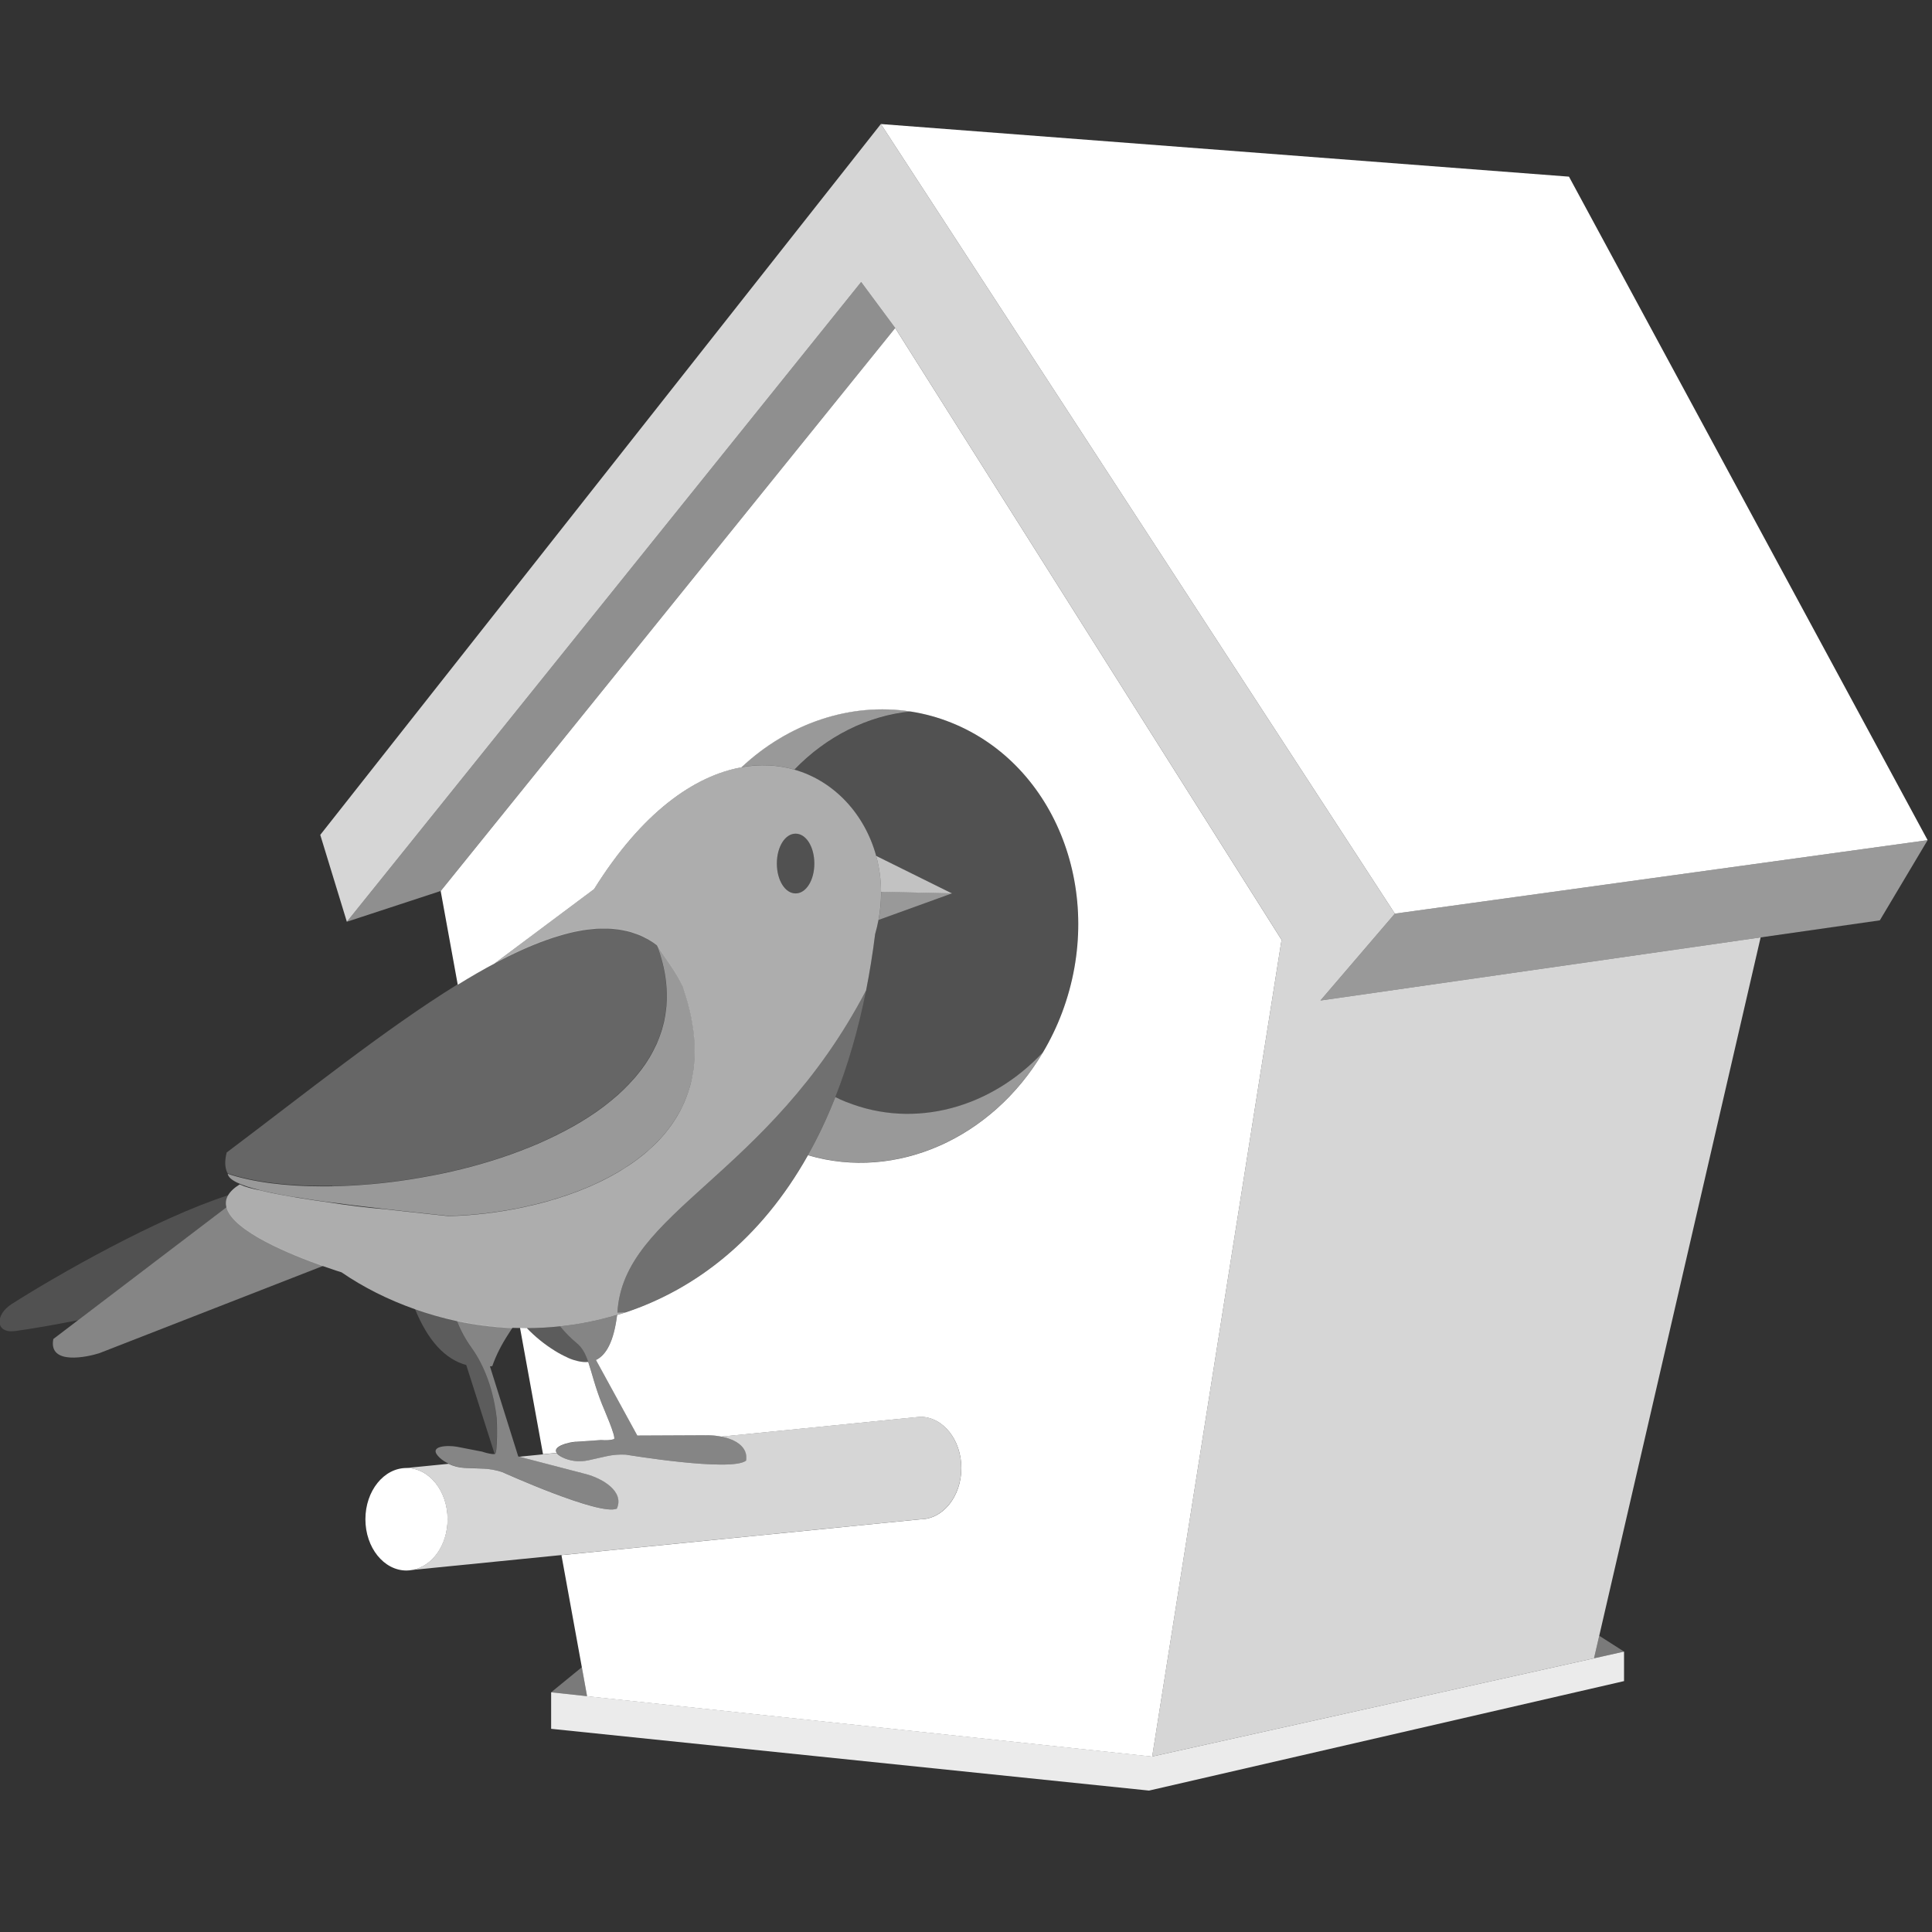
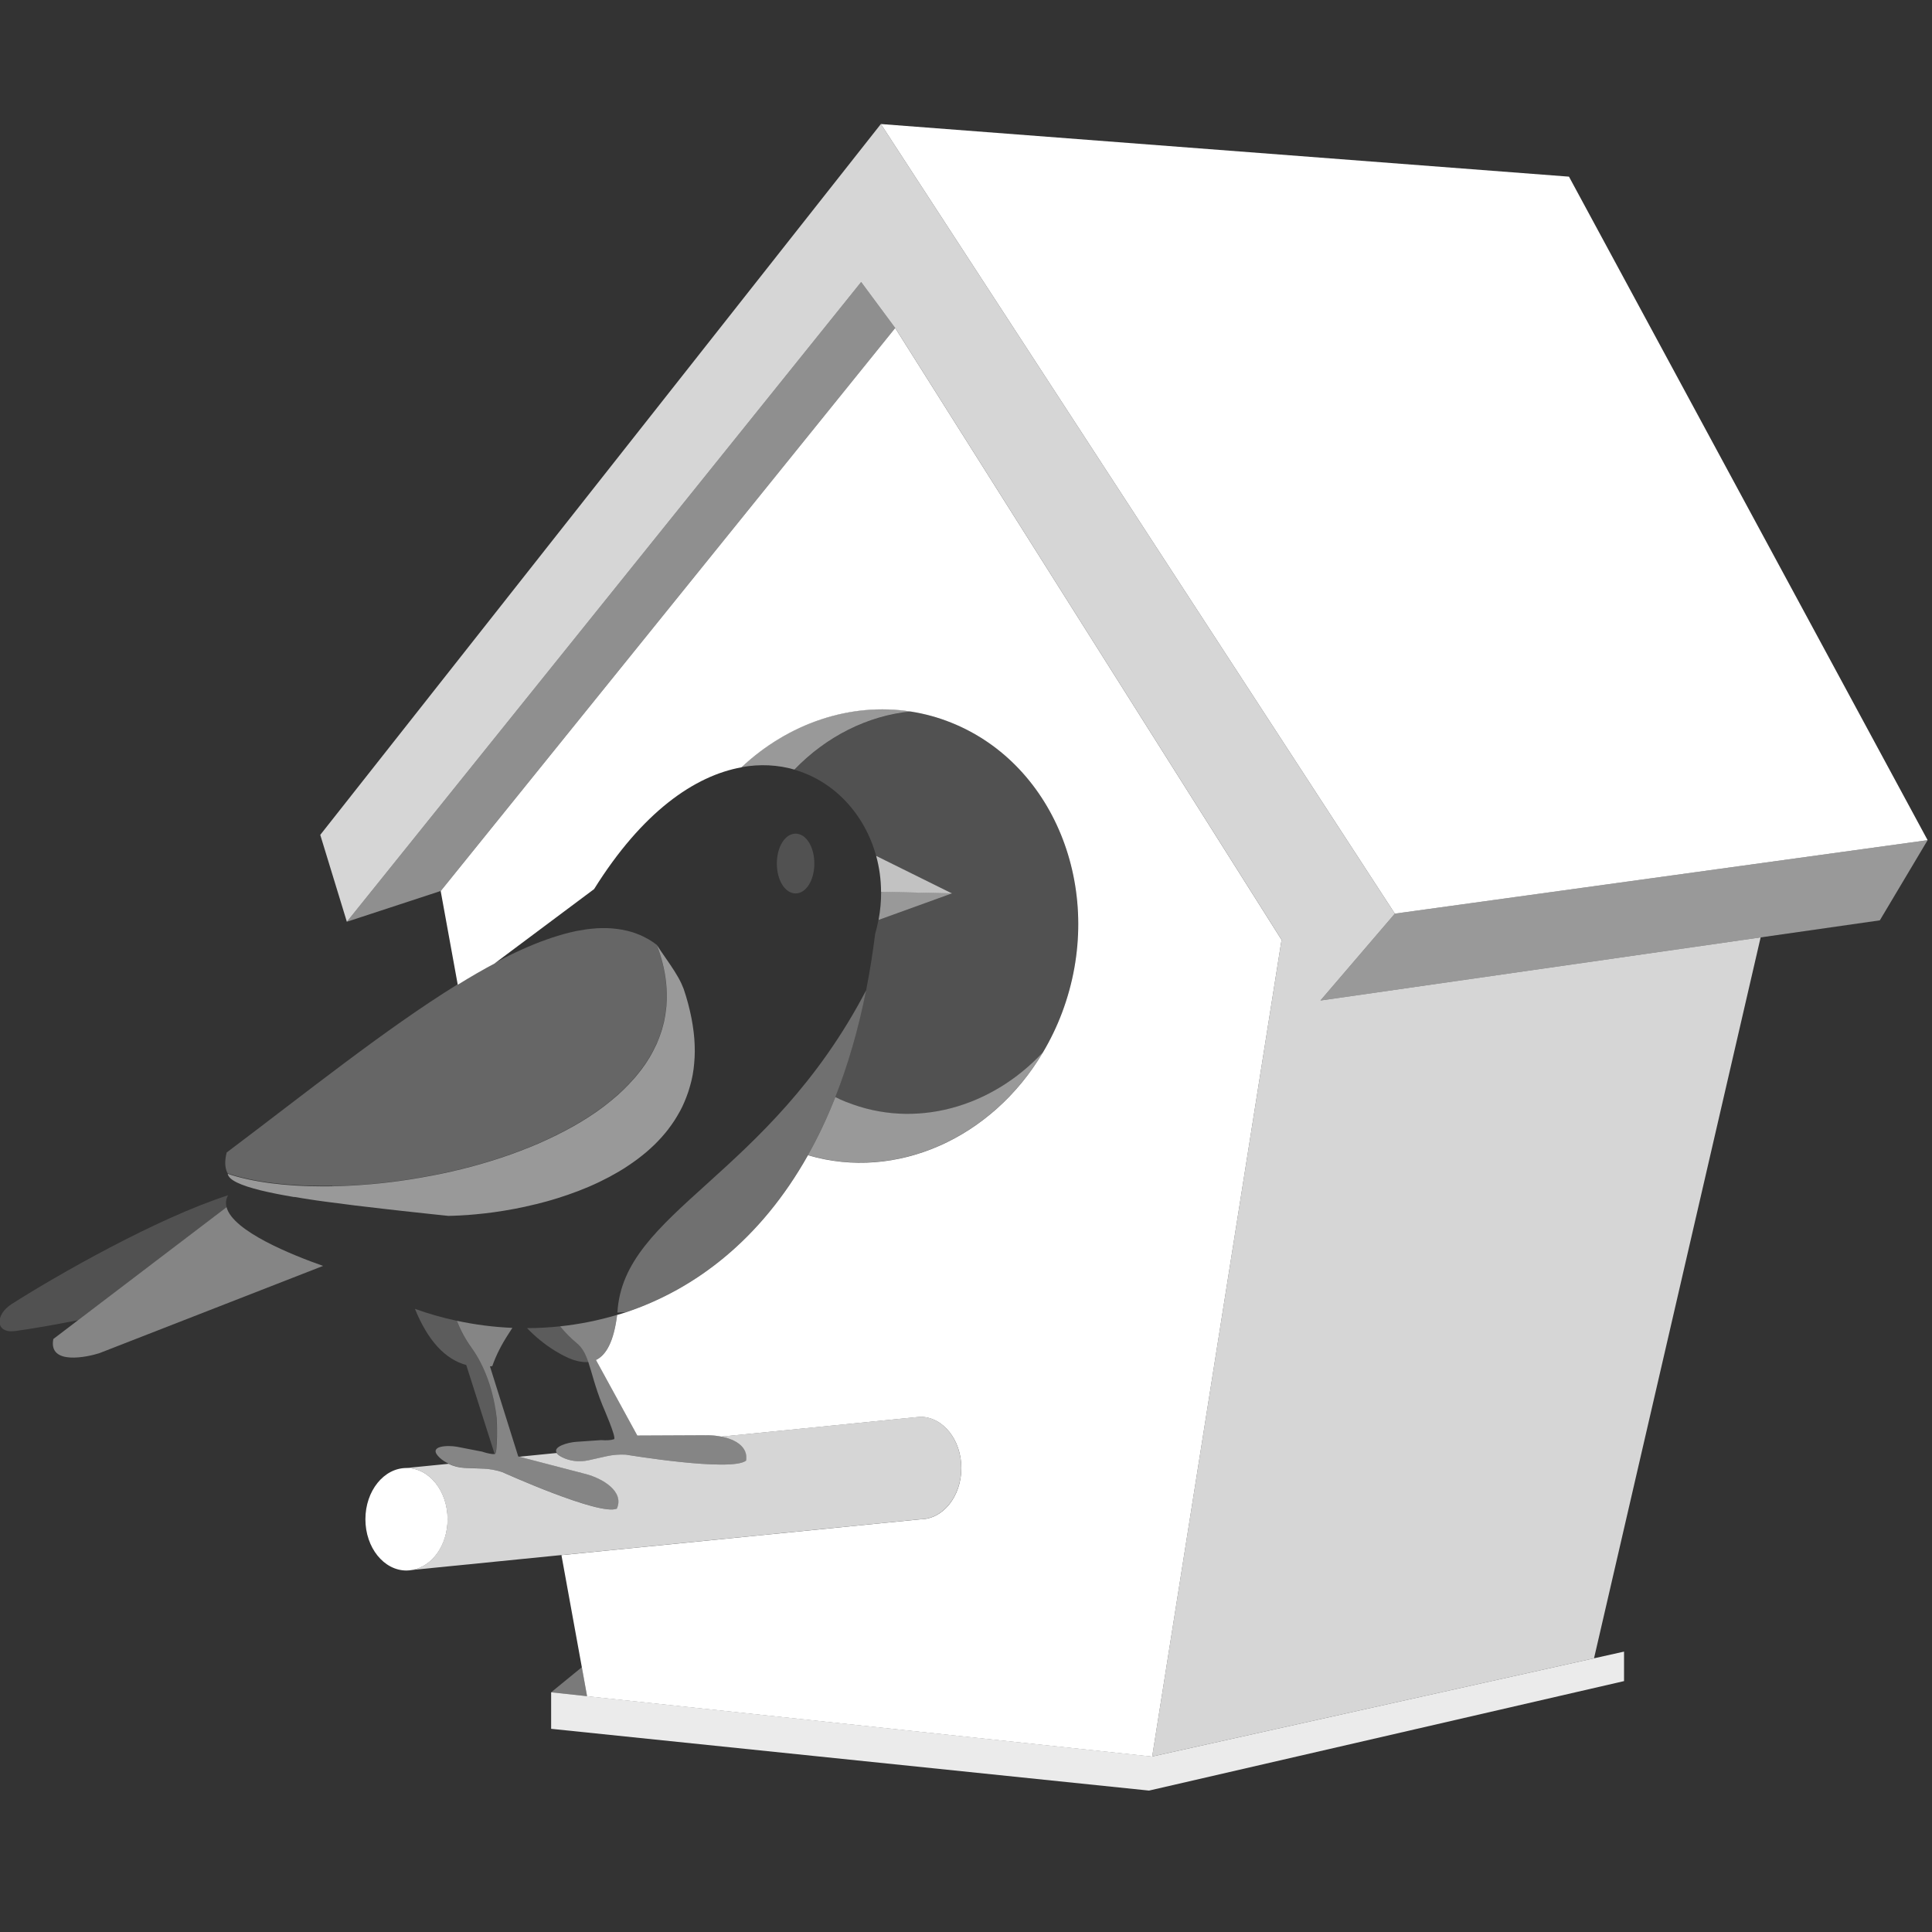
<svg xmlns="http://www.w3.org/2000/svg" viewBox="0 0 300 300">
  <rect x="0" y="0" width="300" height="300" fill="#333333" stroke="none" />
  <g fill="#fff">
-     <path d="m 89.41 223.88 l 3.91 -.27 c .82 .06 1.52 .03 2.01 -.14 .45 -.15 -1.65 -4.91 -1.82 -5.35 -1.14 -2.85 -1.61 -5.01 -2.17 -6.64 -.22 .02 -.45 .02 -.68 .01 -.07 0 -.14 -.02 -.22 -.02 -.17 -.02 -.34 -.04 -.51 -.08 -.08 -.02 -.16 -.03 -.24 -.05 -.18 -.04 -.36 -.09 -.55 -.15 -.07 -.02 -.13 -.04 -.2 -.06 -.23 -.08 -.47 -.17 -.71 -.28 -.02 -.01 -.04 -.02 -.07 -.03 v -.01 c -.66 -.29 -1.35 -.66 -2.04 -1.09 -1.59 -.99 -3.04 -2.17 -4.32 -3.51 -.35 0 -.7 -.01 -1.05 -.02 l 3.57 19.62 2.12 -.21 c -.69 -.99 1.78 -1.65 2.96 -1.73 z" />
    <path d="m 299.32 130.46 l -55.69 -103.03 -106.85 -8.17 79.81 122.61 z" />
-     <path d="m 205.03 155.36 l 68.36 -9.8 18.51 -2.65 7.42 -12.45 -82.73 11.41 z" opacity=".5" />
+     <path d="m 205.03 155.36 l 68.36 -9.8 18.51 -2.65 7.42 -12.45 -82.73 11.41 " opacity=".5" />
    <path d="m 133.72 43.79 l -79.86 99.34 14.57 -4.78 70.58 -87.42 z" opacity=".45" />
    <path d="m 205.03 155.36 l 11.56 -13.49 -79.81 -122.61 -87.05 110.38 4.13 13.49 79.86 -99.34 5.29 7.14 59.99 95 -20.09 126.82 68.61 -15.25 25.87 -111.94 z" opacity=".8" />
    <path d="m 178.91 272.75 l -87.75 -9.37 -5.58 -.6 v 5.67 l 92.84 9.59 73.76 -17 v -4.58 l -4.66 1.04 z" opacity=".9" />
    <path d="m 91.07 262.86 l -.72 -3.98 -4.77 3.9 5.58 .6 z" opacity=".35" />
-     <path d="m 247.52 257.5 l 4.66 -1.04 -3.85 -2.46 z" opacity=".35" />
    <path d="m 149.27 227.95 c 0 -4.4 -2.86 -7.96 -6.38 -7.96 l -30.88 3.08 c 2.15 .44 4.19 1.57 3.85 3.73 -2.25 1.81 -18.65 -.92 -18.65 -.92 -1.01 -.06 -2.02 .02 -3.01 .24 l -2.82 .63 c -1.4 .31 -2.89 .16 -4.16 -.51 -.41 -.22 -.65 -.42 -.78 -.62 l -2.12 .21 -3.69 .37 10.33 2.69 c 2.54 .66 6.03 2.67 4.83 5.37 -2.64 1.18 -17.79 -5.67 -17.79 -5.67 -.96 -.32 -1.96 -.5 -2.97 -.54 l -2.88 -.11 c -.88 -.04 -1.72 -.26 -2.5 -.64 l -6.54 .65 c 3.52 0 6.38 3.56 6.38 7.96 0 4.01 -2.38 7.31 -5.46 7.87 l 23.14 -2.31 55.72 -5.56 c 3.52 0 6.38 -3.56 6.38 -7.96 z" opacity=".8" />
    <path d="m 69.5 235.91 c 0 -4.4 -2.86 -7.96 -6.38 -7.96 s -6.38 3.56 -6.38 7.96 2.86 7.96 6.38 7.96 c .31 0 .62 -.04 .92 -.09 3.09 -.56 5.46 -3.86 5.46 -7.87 z" />
    <path d="m 131.42 171.13 c -.59 -.23 -1.15 -.5 -1.71 -.77 -1.28 3.25 -2.7 6.25 -4.25 9 13.72 4.05 28.61 -2.65 36.49 -15.97 -7.97 8.57 -19.84 12.02 -30.53 7.73 z" opacity=".5" />
    <path d="m 123.36 119.5 c 4.97 -5.16 11.39 -8.37 18.07 -9.03 -9.42 -1.47 -19.04 1.85 -26.31 8.66 2.92 -.53 5.7 -.36 8.23 .37 z" opacity=".5" />
    <path d="m 136.05 132.9 l 11.75 5.82 .03 .01 -11.42 4.13 c -.14 .73 -.31 1.45 -.52 2.18 -.38 3.04 -.85 5.96 -1.4 8.74 -1.22 6.14 -2.84 11.65 -4.79 16.59 .56 .27 1.13 .53 1.71 .77 10.69 4.29 22.56 .84 30.53 -7.73 1.14 -1.93 2.15 -3.99 2.97 -6.18 6.86 -18.3 -.84 -38.45 -17.2 -45.01 -2.06 -.83 -4.17 -1.4 -6.28 -1.73 -6.68 .66 -13.1 3.87 -18.07 9.03 6.2 1.79 10.92 6.93 12.69 13.39 z" opacity=".15" />
    <path d="m 136.05 132.9 c .49 1.78 .75 3.65 .76 5.58 l 10.99 .24 z" opacity=".7" />
    <path d="m 147.81 138.71 l -10.99 -.24 c .01 1.43 -.12 2.9 -.4 4.38 l 11.42 -4.13 z" opacity=".5" />
    <path d="m 139.01 50.93 l -70.58 87.43 2.65 14.55 c 2.02 -1.25 4 -2.4 5.94 -3.42 -.07 .04 -.15 .07 -.22 .11 l 15.45 -11.54 c 7.5 -12.01 15.63 -17.6 22.88 -18.91 7.26 -6.81 16.89 -10.13 26.31 -8.66 2.11 .33 4.22 .9 6.28 1.73 16.36 6.56 24.07 26.71 17.2 45.01 -.82 2.19 -1.83 4.26 -2.97 6.18 -7.88 13.32 -22.77 20.02 -36.49 15.97 -7.35 13.08 -17.49 20.79 -28.26 24.39 -.45 .15 -.91 .27 -1.37 .41 -.52 4.13 -1.7 6.24 -3.29 7 l 6.42 11.73 10.86 -.05 c .68 0 1.45 .07 2.2 .22 l 30.88 -3.08 c 3.52 0 6.38 3.56 6.38 7.96 s -2.86 7.96 -6.38 7.96 l -55.72 5.56 3.17 17.42 .72 3.98 .09 .52 87.75 9.37 20.09 -126.83 -59.99 -95 z" />
    <path d="m 112.02 223.07 c -.75 -.15 -1.52 -.23 -2.2 -.22 l -10.86 .05 -6.42 -11.73 c 1.58 -.76 2.76 -2.87 3.29 -7 -2.93 .88 -5.89 1.46 -8.85 1.78 .77 .95 1.63 1.83 2.59 2.62 .87 .71 1.35 1.66 1.78 2.92 .56 1.64 1.03 3.8 2.17 6.64 .18 .44 2.27 5.2 1.82 5.35 -.49 .17 -1.18 .2 -2.01 .14 l -3.91 .27 c -1.18 .08 -3.65 .74 -2.96 1.73 .13 .19 .38 .4 .78 .62 1.27 .68 2.76 .83 4.16 .51 l 2.82 -.63 c .99 -.22 2 -.3 3.01 -.24 0 0 16.4 2.73 18.65 .92 .34 -2.16 -1.7 -3.29 -3.85 -3.73 z" opacity=".4" />
    <path d="m 86.14 209.73 c .7 .43 1.38 .8 2.04 1.09 v .01 c .02 .01 .04 .02 .07 .03 .24 .1 .48 .2 .71 .28 .07 .02 .13 .04 .2 .06 .18 .06 .37 .11 .55 .15 .08 .02 .16 .04 .24 .05 .17 .03 .34 .06 .51 .08 .07 .01 .14 .02 .22 .02 .23 .01 .46 .02 .68 -.01 -.43 -1.26 -.91 -2.21 -1.78 -2.92 -.97 -.79 -1.83 -1.68 -2.59 -2.62 -1.72 .18 -3.44 .28 -5.15 .28 1.28 1.34 2.73 2.52 4.32 3.51 z" opacity=".2" />
    <path d="m 75.05 228.05 c 1.01 .04 2.01 .22 2.97 .54 0 0 15.15 6.84 17.79 5.67 1.19 -2.7 -2.29 -4.71 -4.83 -5.37 l -10.33 -2.69 -.18 -.05 -4.39 -13.98 c .12 -.02 .24 -.02 .36 -.04 .59 -1.68 1.43 -3.34 2.53 -5.02 .21 -.32 .4 -.61 .59 -.92 -2.93 -.12 -5.81 -.5 -8.62 -1.1 .56 1.44 1.3 2.83 2.23 4.12 1.51 2.09 3.3 5.54 3.95 10.93 .06 .47 .18 5.61 -.29 5.65 -.47 .03 -1.16 -.11 -1.97 -.38 l -3.86 -.75 c -1.39 -.27 -4.78 -.21 -2.71 1.71 .41 .38 .89 .68 1.39 .92 .78 .38 1.63 .61 2.5 .64 l 2.88 .11 z" opacity=".4" />
    <path d="m 77.11 220.14 c -.65 -5.39 -2.43 -8.84 -3.95 -10.93 -.93 -1.29 -1.68 -2.68 -2.23 -4.12 -2.23 -.47 -4.39 -1.1 -6.5 -1.85 2.03 4.97 4.7 7.83 7.97 8.72 l 4.41 13.83 c .47 -.03 .35 -5.18 .29 -5.65 z" opacity=".2" />
    <path d="m 134.49 153.78 c -15.2 29.06 -37.73 34.3 -38.62 50.04 l 1.32 -.06 c 10.78 -3.6 20.91 -11.3 28.26 -24.39 1.55 -2.76 2.97 -5.76 4.25 -9 1.95 -4.94 3.57 -10.45 4.79 -16.59 z" opacity=".3" />
    <path d="m 35.42 185.6 c -11.2 3.61 -26.67 12.48 -33.59 16.88 -2.67 1.7 -2.57 4.64 .56 4.2 3 -.42 6.28 -1 9.74 -1.69 l 23.05 -17.54 c -.16 -.62 -.11 -1.24 .24 -1.85 z" opacity=".15" />
    <path d="m 35.18 187.45 l -23.05 17.54 -3.85 2.93 c -.81 4.15 5.36 2.78 7.15 2.2 l 34.74 -13.55 c -4.8 -1.69 -14.02 -5.38 -14.99 -9.12 z" opacity=".4" />
-     <path d="m 79.55 206.19 c .41 .02 .81 .01 1.22 .02 .35 .01 .7 .02 1.05 .02 1.71 0 3.43 -.1 5.15 -.28 2.96 -.31 5.93 -.9 8.85 -1.78 .46 -.14 .92 -.26 1.37 -.41 l -1.32 .06 c .89 -15.74 23.42 -20.98 38.62 -50.04 .55 -2.79 1.02 -5.7 1.4 -8.74 .21 -.73 .38 -1.46 .52 -2.18 .28 -1.48 .41 -2.94 .4 -4.38 -.01 -1.93 -.27 -3.81 -.76 -5.58 -1.77 -6.47 -6.5 -11.61 -12.69 -13.39 -2.53 -.73 -5.31 -.9 -8.23 -.37 -7.25 1.31 -15.38 6.91 -22.88 18.91 l -15.45 11.54 c .07 -.04 .15 -.08 .22 -.11 .37 -.2 .73 -.38 1.1 -.57 .3 -.16 .61 -.31 .91 -.46 .36 -.18 .71 -.35 1.06 -.51 .31 -.14 .61 -.28 .91 -.42 .34 -.16 .68 -.31 1.02 -.45 .31 -.13 .62 -.26 .92 -.38 .33 -.13 .65 -.27 .98 -.39 .32 -.12 .63 -.23 .94 -.34 s .62 -.22 .92 -.32 c .34 -.11 .67 -.21 1 -.31 .27 -.08 .55 -.17 .82 -.24 .58 -.16 1.15 -.3 1.71 -.42 .2 -.04 .39 -.07 .59 -.11 .38 -.07 .76 -.14 1.13 -.19 .24 -.03 .46 -.05 .7 -.08 .33 -.04 .65 -.07 .97 -.09 .24 -.01 .47 -.02 .7 -.02 .31 -.01 .61 -.01 .91 0 .23 .01 .46 .02 .69 .04 .3 .02 .59 .05 .88 .09 .22 .03 .44 .06 .65 .1 .29 .05 .57 .12 .86 .18 .21 .05 .41 .1 .61 .16 .29 .09 .57 .19 .85 .29 .18 .07 .37 .13 .55 .21 .3 .13 .6 .28 .89 .44 .15 .08 .3 .14 .44 .23 .43 .25 .85 .53 1.26 .85 .38 .6 .79 1.2 1.21 1.8 .08 .12 .16 .23 .24 .35 .87 1.26 1.74 2.53 2.34 3.8 .14 .28 .26 .57 .36 .85 .25 .74 .47 1.45 .66 2.16 .02 .08 .04 .15 .06 .23 .18 .67 .33 1.32 .46 1.97 .02 .1 .04 .2 .06 .31 .12 .63 .21 1.24 .29 1.84 .01 .11 .03 .21 .04 .31 .07 .6 .11 1.19 .14 1.77 0 .09 .01 .18 .01 .27 .02 .59 .02 1.17 -.01 1.73 0 .05 -.01 .1 -.01 .16 -.03 .57 -.08 1.13 -.15 1.68 0 .03 -.01 .05 -.01 .08 -.08 .55 -.18 1.08 -.29 1.61 -.02 .07 -.03 .14 -.05 .21 -.12 .5 -.25 .99 -.41 1.46 -.03 .08 -.05 .17 -.08 .25 -.16 .47 -.33 .92 -.52 1.37 -.03 .08 -.07 .16 -.1 .24 -.2 .45 -.4 .88 -.63 1.31 -.03 .06 -.07 .13 -.11 .19 -.24 .44 -.49 .87 -.76 1.28 -.02 .03 -.04 .06 -.06 .09 -.27 .42 -.56 .82 -.86 1.21 -.03 .03 -.05 .07 -.07 .1 -.3 .39 -.62 .77 -.95 1.14 -.05 .06 -.1 .11 -.15 .17 -.32 .36 -.66 .7 -1 1.04 -.06 .06 -.12 .12 -.19 .18 -.35 .33 -.7 .65 -1.07 .97 -.06 .06 -.13 .11 -.19 .16 -.38 .32 -.76 .62 -1.16 .92 -.05 .04 -.1 .08 -.15 .11 -.42 .31 -.84 .61 -1.28 .9 -.01 .01 -.02 .01 -.03 .02 -.44 .29 -.89 .57 -1.34 .85 -.04 .03 -.08 .05 -.13 .08 -.44 .26 -.9 .52 -1.35 .76 -.07 .04 -.13 .07 -.2 .11 -.45 .24 -.91 .47 -1.37 .69 -.07 .04 -.15 .07 -.22 .11 -.46 .22 -.93 .43 -1.41 .64 -.06 .03 -.13 .05 -.19 .08 -.49 .21 -.98 .41 -1.48 .6 -.03 .01 -.06 .02 -.1 .04 -1.05 .4 -2.11 .77 -3.17 1.1 -.03 .01 -.07 .02 -.1 .03 -.52 .16 -1.03 .31 -1.55 .46 -.05 .01 -.1 .03 -.15 .04 -.51 .14 -1.02 .28 -1.53 .4 -.05 .01 -.09 .02 -.14 .03 -.52 .13 -1.04 .25 -1.55 .36 -.02 .01 -.05 .01 -.07 .02 -2.17 .47 -4.29 .81 -6.29 1.04 -.01 0 -.02 0 -.03 0 -.5 .06 -.99 .11 -1.46 .15 h -.01 s 0 0 -.01 0 c -.32 .03 -.64 .06 -.95 .08 0 0 0 0 -.01 0 -.03 0 -.05 0 -.08 .01 -.34 .03 -.68 .05 -1.01 .06 -.1 .01 -.2 .01 -.3 .02 -.25 .01 -.5 .02 -.75 .03 -.06 0 -.12 0 -.19 .01 -.28 .01 -.55 .01 -.81 .02 -.01 0 -.02 0 -.02 0 -.45 -.05 -.89 -.1 -1.34 -.14 -.28 -.03 -.57 -.06 -.85 -.09 -.1 -.01 -.19 -.02 -.28 -.03 h -.01 c -1.57 -.17 -3.14 -.34 -4.7 -.51 -.01 0 -.03 0 -.04 -.01 -.03 0 -.06 -.01 -.09 -.01 -.01 0 -.03 0 -.04 0 -.78 -.09 -1.55 -.17 -2.32 -.26 -2.98 -.25 -6.1 -.63 -9.36 -1.15 0 0 0 0 -.01 0 -.42 -.06 -.82 -.12 -1.23 -.17 -.03 0 -.05 -.01 -.08 -.01 -.41 -.06 -.8 -.12 -1.2 -.18 -.02 0 -.03 -.01 -.05 -.01 -.4 -.06 -.79 -.12 -1.17 -.18 -.01 0 -.03 0 -.04 -.01 -.39 -.06 -.77 -.12 -1.14 -.19 -.01 0 -.01 0 -.02 0 -1.96 -.33 -3.72 -.67 -5.2 -1.04 -1.28 -.24 -2.36 -.53 -3.21 -.93 -.9 .56 -1.49 1.14 -1.82 1.72 -.35 .61 -.4 1.23 -.24 1.85 .98 3.74 10.19 7.43 14.99 9.12 1.72 .61 2.88 .96 2.88 .96 3.41 2.34 7.26 4.27 11.37 5.72 2.11 .74 4.27 1.37 6.5 1.85 2.81 .6 5.7 .97 8.62 1.1 z m 46.9 -72.1 c 0 2.6 -1.28 4.64 -2.91 4.64 s -2.91 -2.04 -2.91 -4.64 1.28 -4.64 2.91 -4.64 2.91 2.04 2.91 4.64 z" opacity=".6" />
    <path d="m 120.63 134.09 c 0 2.6 1.28 4.64 2.91 4.64 s 2.91 -2.04 2.91 -4.64 -1.28 -4.64 -2.91 -4.64 -2.91 2.04 -2.91 4.64 z" opacity=".15" />
    <path d="m 51.58 184.18 h .08 c .46 -.01 .93 -.02 1.4 -.04 h .03 c 1.48 -.06 2.98 -.15 4.51 -.29 .11 -.01 .21 -.02 .32 -.03 l 1.23 -.12 h .03 c 1.02 -.11 2.05 -.24 3.09 -.38 .04 -.01 .07 -.01 .11 -.02 1.01 -.14 2.02 -.3 3.03 -.48 .17 -.03 .35 -.06 .52 -.1 .35 -.06 .7 -.13 1.06 -.19 .04 -.01 .07 -.02 .11 -.02 .49 -.09 .98 -.19 1.46 -.29 .14 -.03 .28 -.06 .41 -.09 .38 -.08 .77 -.17 1.15 -.25 .19 -.04 .39 -.09 .58 -.14 .33 -.08 .66 -.15 .98 -.23 .18 -.04 .36 -.09 .53 -.14 .34 -.09 .68 -.17 1.02 -.26 .33 -.09 .65 -.18 .97 -.27 .19 -.05 .38 -.1 .56 -.16 .38 -.11 .75 -.22 1.12 -.33 .06 -.02 .13 -.04 .19 -.06 .07 -.02 .14 -.04 .22 -.07 .27 -.08 .53 -.17 .8 -.25 .24 -.08 .48 -.15 .71 -.23 .18 -.06 .36 -.13 .55 -.19 .32 -.11 .63 -.21 .94 -.32 .23 -.08 .45 -.16 .67 -.25 .27 -.1 .53 -.19 .79 -.29 .21 -.08 .42 -.16 .63 -.25 .27 -.11 .55 -.21 .82 -.32 .15 -.06 .3 -.13 .46 -.19 .32 -.13 .65 -.27 .96 -.4 .22 -.1 .44 -.2 .66 -.3 .24 -.11 .49 -.21 .73 -.33 .36 -.16 .7 -.33 1.05 -.5 .1 -.05 .21 -.1 .31 -.15 .27 -.13 .53 -.27 .8 -.41 .18 -.09 .36 -.18 .53 -.27 .85 -.45 1.67 -.91 2.47 -1.39 .02 -.02 .05 -.03 .07 -.04 .3 -.18 .59 -.37 .88 -.55 .11 -.07 .22 -.14 .33 -.21 .25 -.16 .5 -.33 .75 -.5 .14 -.1 .28 -.19 .42 -.28 .23 -.16 .45 -.33 .67 -.49 .15 -.11 .3 -.22 .45 -.33 .68 -.51 1.33 -1.04 1.95 -1.59 .05 -.04 .1 -.08 .15 -.13 .33 -.29 .65 -.59 .96 -.89 0 0 .01 -.01 .01 -.01 .57 -.55 1.1 -1.12 1.61 -1.7 .05 -.06 .11 -.12 .17 -.18 .19 -.22 .37 -.45 .55 -.68 .08 -.1 .17 -.2 .25 -.31 .16 -.21 .31 -.43 .47 -.64 .09 -.13 .19 -.25 .27 -.37 .2 -.29 .39 -.59 .57 -.89 .03 -.05 .07 -.1 .1 -.15 .4 -.66 .75 -1.34 1.07 -2.03 .02 -.05 .05 -.09 .07 -.13 .28 -.61 .51 -1.24 .71 -1.88 .04 -.13 .09 -.26 .13 -.4 .07 -.24 .13 -.48 .19 -.72 .04 -.16 .09 -.31 .12 -.46 .15 -.68 .26 -1.38 .33 -2.09 .01 -.12 .03 -.24 .04 -.36 .06 -.67 .07 -1.35 .05 -2.04 -.01 -.24 -.01 -.48 -.03 -.72 -.1 -1.64 -.42 -3.35 -.96 -5.12 -.01 -.05 -.02 -.09 -.04 -.14 -.15 -.47 -.31 -.95 -.5 -1.44 s 0 0 0 0 c -.41 -.31 -.83 -.59 -1.26 -.85 -.14 -.08 -.29 -.15 -.44 -.23 -.29 -.16 -.59 -.31 -.89 -.44 -.18 -.08 -.37 -.14 -.55 -.21 -.28 -.11 -.56 -.21 -.85 -.29 -.2 -.06 -.41 -.11 -.61 -.16 -.28 -.07 -.57 -.13 -.86 -.18 -.22 -.04 -.43 -.07 -.65 -.1 -.29 -.04 -.58 -.07 -.88 -.09 -.23 -.02 -.45 -.03 -.69 -.04 -.3 -.01 -.61 -.01 -.91 0 -.23 .01 -.47 .01 -.7 .02 -.32 .02 -.65 .05 -.97 .09 -.23 .03 -.46 .04 -.7 .08 -.37 .05 -.75 .12 -1.13 .19 -.2 .04 -.39 .06 -.59 .11 -.56 .12 -1.13 .26 -1.71 .42 -.27 .07 -.54 .16 -.82 .24 -.33 .1 -.66 .2 -1 .31 -.3 .1 -.61 .21 -.92 .32 s -.62 .22 -.94 .34 -.65 .26 -.98 .39 c -.31 .13 -.61 .25 -.92 .38 -.34 .15 -.68 .3 -1.02 .45 -.3 .14 -.61 .28 -.91 .42 -.35 .17 -.71 .34 -1.06 .51 -.3 .15 -.61 .3 -.91 .46 -.36 .19 -.73 .37 -1.1 .57 -1.93 1.03 -3.92 2.17 -5.94 3.42 -11.26 6.96 -23.75 17 -35.87 26.12 -.35 1.38 -.28 2.42 .14 3.23 3.86 1.3 9.02 1.95 14.79 1.95 h .05 c .46 0 .93 -.01 1.4 -.01 z" opacity=".25" />
    <path d="m 45.67 185.85 c .37 .06 .76 .13 1.14 .19 l .04 .01 c .38 .06 .77 .12 1.17 .18 .02 0 .03 .01 .05 .01 .39 .06 .79 .12 1.2 .18 .03 0 .05 .01 .08 .01 .4 .06 .81 .12 1.23 .17 s 0 0 .01 0 c 2.91 .4 6.07 .78 9.35 1.15 .77 .09 1.54 .17 2.32 .26 .06 .01 .11 .01 .17 .02 1.55 .17 3.12 .34 4.7 .51 .1 .01 .2 .02 .29 .03 .28 .03 .57 .06 .85 .09 .45 .05 .89 .1 1.34 .14 h .02 c .26 0 .54 -.01 .81 -.02 .06 0 .13 0 .19 -.01 .24 -.01 .49 -.02 .75 -.03 .1 -.01 .21 -.01 .31 -.02 .33 -.02 .67 -.04 1.01 -.06 .03 0 .06 0 .08 -.01 .31 -.02 .63 -.05 .95 -.08 h .02 c .48 -.04 .97 -.09 1.46 -.15 h .03 c 1.99 -.23 4.11 -.57 6.29 -1.04 .02 -.01 .05 -.01 .07 -.02 .52 -.11 1.03 -.23 1.55 -.36 .05 -.01 .09 -.02 .14 -.03 .51 -.13 1.02 -.26 1.53 -.4 .05 -.01 .1 -.03 .15 -.04 .52 -.14 1.03 -.3 1.55 -.46 .03 -.01 .07 -.02 .1 -.03 1.06 -.33 2.12 -.7 3.17 -1.1 .03 -.01 .06 -.02 .1 -.04 .5 -.19 .99 -.39 1.48 -.6 .06 -.03 .13 -.05 .19 -.08 .47 -.2 .94 -.42 1.41 -.64 .07 -.04 .15 -.07 .22 -.11 .46 -.22 .92 -.45 1.37 -.69 .07 -.04 .13 -.07 .2 -.11 .46 -.25 .91 -.5 1.35 -.76 .04 -.03 .08 -.05 .13 -.08 .46 -.27 .91 -.55 1.34 -.85 .01 -.01 .02 -.01 .03 -.02 .44 -.29 .86 -.59 1.28 -.9 .05 -.04 .1 -.08 .15 -.11 .4 -.3 .78 -.61 1.16 -.92 .07 -.05 .13 -.11 .19 -.16 .37 -.31 .72 -.64 1.07 -.97 .06 -.06 .13 -.12 .19 -.18 .34 -.34 .68 -.68 1 -1.04 .05 -.06 .1 -.11 .15 -.17 .33 -.37 .65 -.75 .95 -1.14 .03 -.03 .05 -.07 .07 -.1 .3 -.39 .59 -.8 .86 -1.21 .02 -.03 .04 -.06 .06 -.09 .27 -.42 .52 -.85 .76 -1.28 .04 -.06 .07 -.13 .11 -.19 .23 -.43 .44 -.86 .63 -1.31 .04 -.08 .07 -.16 .1 -.24 .19 -.45 .36 -.9 .52 -1.37 .03 -.08 .05 -.17 .08 -.25 .15 -.48 .29 -.96 .41 -1.46 .02 -.07 .03 -.14 .05 -.21 .12 -.52 .22 -1.06 .29 -1.61 0 -.03 .01 -.05 .01 -.08 .07 -.55 .12 -1.11 .15 -1.68 0 -.05 .01 -.1 .01 -.16 .03 -.56 .03 -1.14 .01 -1.73 0 -.09 0 -.18 -.01 -.27 -.02 -.58 -.07 -1.17 -.14 -1.77 -.01 -.1 -.02 -.21 -.04 -.31 -.07 -.6 -.17 -1.22 -.29 -1.84 -.02 -.1 -.04 -.2 -.06 -.31 -.13 -.64 -.28 -1.3 -.46 -1.97 -.02 -.08 -.04 -.15 -.06 -.23 -.19 -.71 -.41 -1.43 -.66 -2.16 -.11 -.28 -.23 -.57 -.36 -.85 -.6 -1.27 -1.47 -2.54 -2.34 -3.8 -.08 -.12 -.16 -.23 -.24 -.35 -.42 -.6 -.83 -1.2 -1.21 -1.8 .18 .48 .35 .96 .5 1.44 .02 .05 .03 .09 .04 .14 .55 1.77 .86 3.48 .96 5.12 .02 .24 .02 .48 .03 .72 .02 .69 .01 1.37 -.05 2.04 -.01 .12 -.03 .24 -.04 .36 -.07 .71 -.18 1.41 -.33 2.09 -.04 .16 -.08 .31 -.12 .46 -.06 .24 -.12 .48 -.19 .72 -.04 .13 -.09 .26 -.13 .4 -.21 .64 -.44 1.27 -.71 1.88 -.02 .05 -.05 .09 -.07 .13 -.32 .69 -.67 1.37 -1.07 2.03 -.03 .05 -.07 .1 -.1 .15 -.18 .3 -.37 .6 -.57 .89 -.09 .13 -.18 .25 -.27 .37 -.15 .21 -.3 .43 -.47 .64 -.08 .1 -.17 .2 -.25 .31 -.18 .23 -.36 .46 -.55 .68 -.05 .06 -.11 .12 -.17 .18 -.51 .58 -1.04 1.15 -1.61 1.7 0 0 -.01 .01 -.01 .01 -.31 .3 -.63 .6 -.96 .89 -.05 .04 -.1 .08 -.15 .13 -.62 .54 -1.27 1.07 -1.95 1.59 -.15 .11 -.3 .22 -.45 .33 -.22 .16 -.44 .33 -.67 .49 -.14 .1 -.28 .19 -.42 .28 -.25 .17 -.49 .34 -.75 .5 -.11 .07 -.22 .14 -.33 .21 -.29 .19 -.58 .37 -.88 .55 -.02 .02 -.05 .03 -.07 .04 -.8 .48 -1.62 .95 -2.47 1.39 -.17 .09 -.35 .18 -.53 .27 -.27 .14 -.53 .27 -.8 .41 -.1 .05 -.21 .1 -.31 .15 -.35 .17 -.7 .34 -1.05 .5 -.24 .11 -.49 .22 -.73 .33 -.22 .1 -.44 .2 -.66 .3 -.32 .14 -.64 .27 -.96 .4 -.15 .06 -.3 .13 -.46 .19 -.27 .11 -.54 .21 -.82 .32 -.21 .08 -.42 .17 -.63 .25 -.26 .1 -.53 .19 -.79 .29 -.23 .08 -.45 .17 -.67 .25 -.31 .11 -.63 .22 -.94 .32 -.18 .06 -.36 .13 -.55 .19 -.24 .08 -.48 .15 -.71 .23 -.27 .09 -.53 .17 -.8 .25 -.07 .02 -.14 .04 -.22 .07 -.06 .02 -.13 .04 -.19 .06 -.37 .11 -.75 .23 -1.12 .33 -.19 .05 -.38 .1 -.56 .16 -.32 .09 -.65 .18 -.97 .27 -.34 .09 -.68 .18 -1.02 .26 -.18 .05 -.36 .09 -.53 .14 -.33 .08 -.65 .16 -.98 .23 -.19 .05 -.39 .09 -.58 .14 -.38 .09 -.77 .17 -1.15 .25 -.14 .03 -.28 .06 -.41 .09 -.49 .1 -.97 .2 -1.46 .29 -.04 .01 -.07 .02 -.11 .02 -.35 .07 -.7 .13 -1.06 .19 -.17 .03 -.35 .07 -.52 .1 -1.01 .18 -2.02 .34 -3.03 .48 -.04 .01 -.07 .01 -.11 .02 -1.03 .14 -2.06 .27 -3.09 .38 -.01 0 -.02 0 -.03 0 -.41 .04 -.82 .08 -1.23 .12 -.11 .01 -.21 .02 -.32 .03 -1.53 .14 -3.03 .23 -4.51 .29 -.01 0 -.02 0 -.03 0 -.47 .02 -.94 .03 -1.4 .04 -.03 0 -.05 0 -.08 0 -.47 .01 -.94 .01 -1.4 .01 -.02 0 -.03 0 -.05 0 -5.77 0 -10.94 -.65 -14.79 -1.95 .14 .97 2.04 1.81 5.12 2.57 1.48 .36 3.24 .71 5.2 1.04 h .02 z" opacity=".5" />
  </g>
</svg>